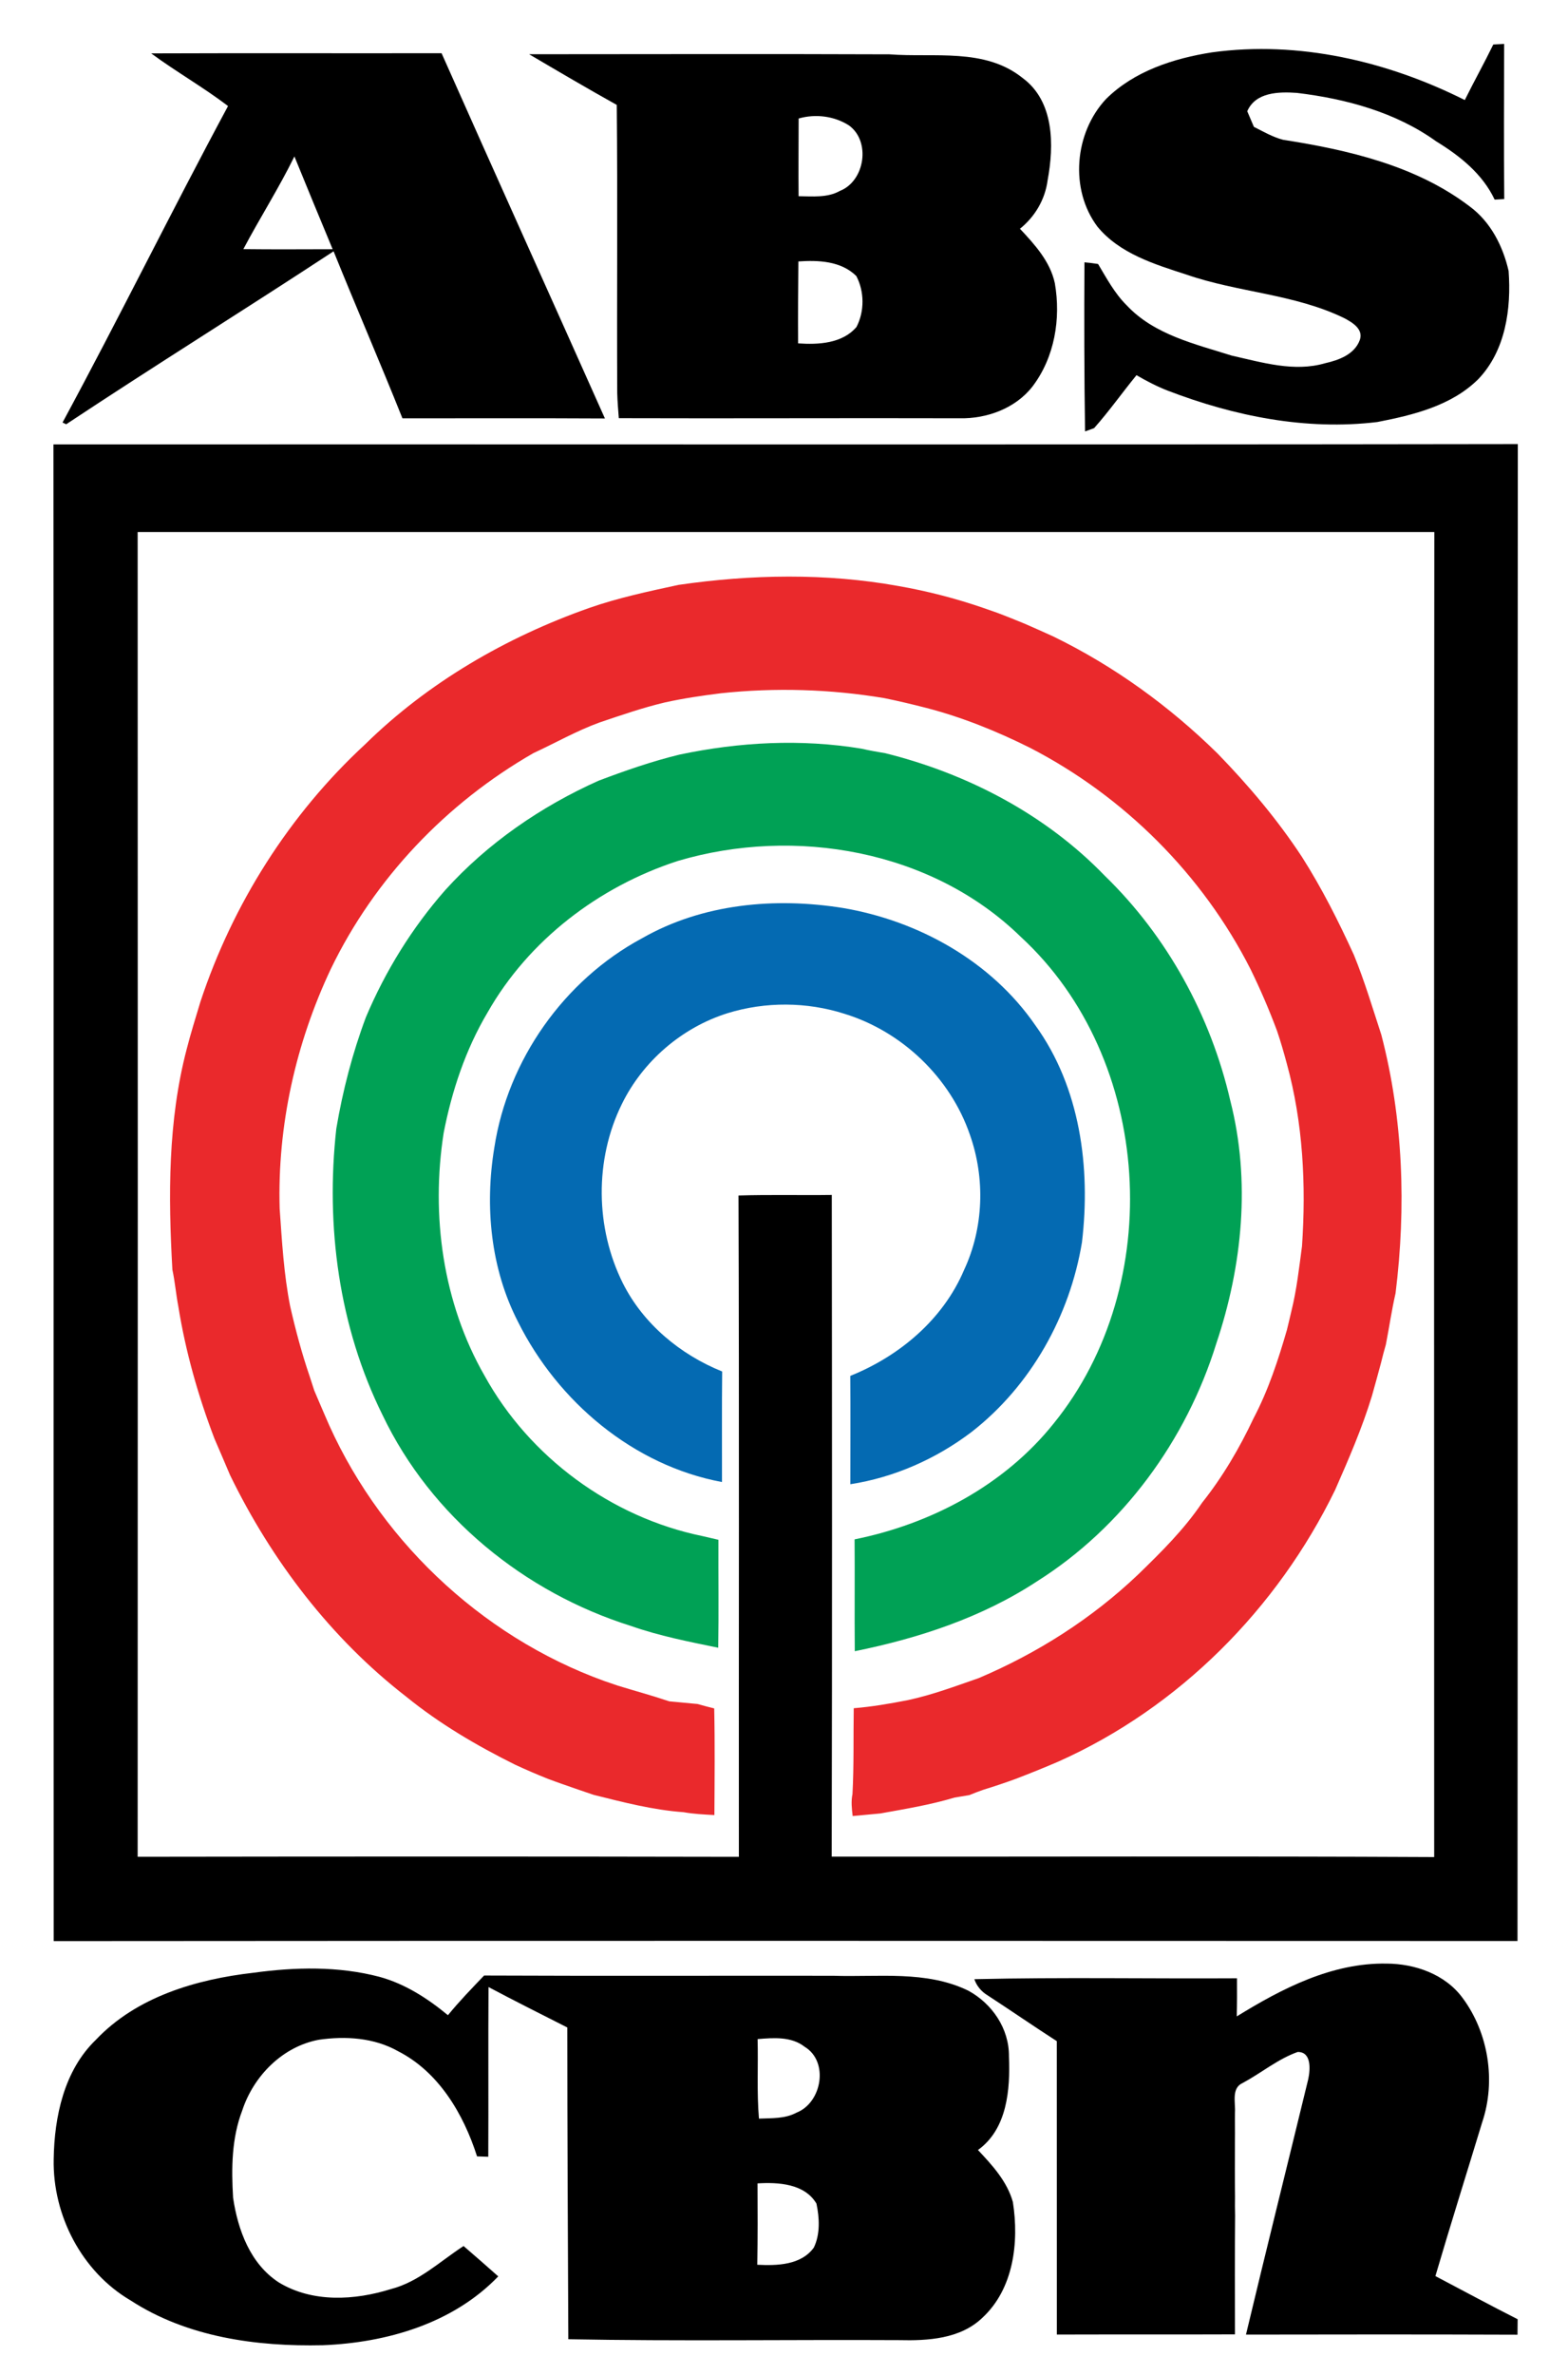
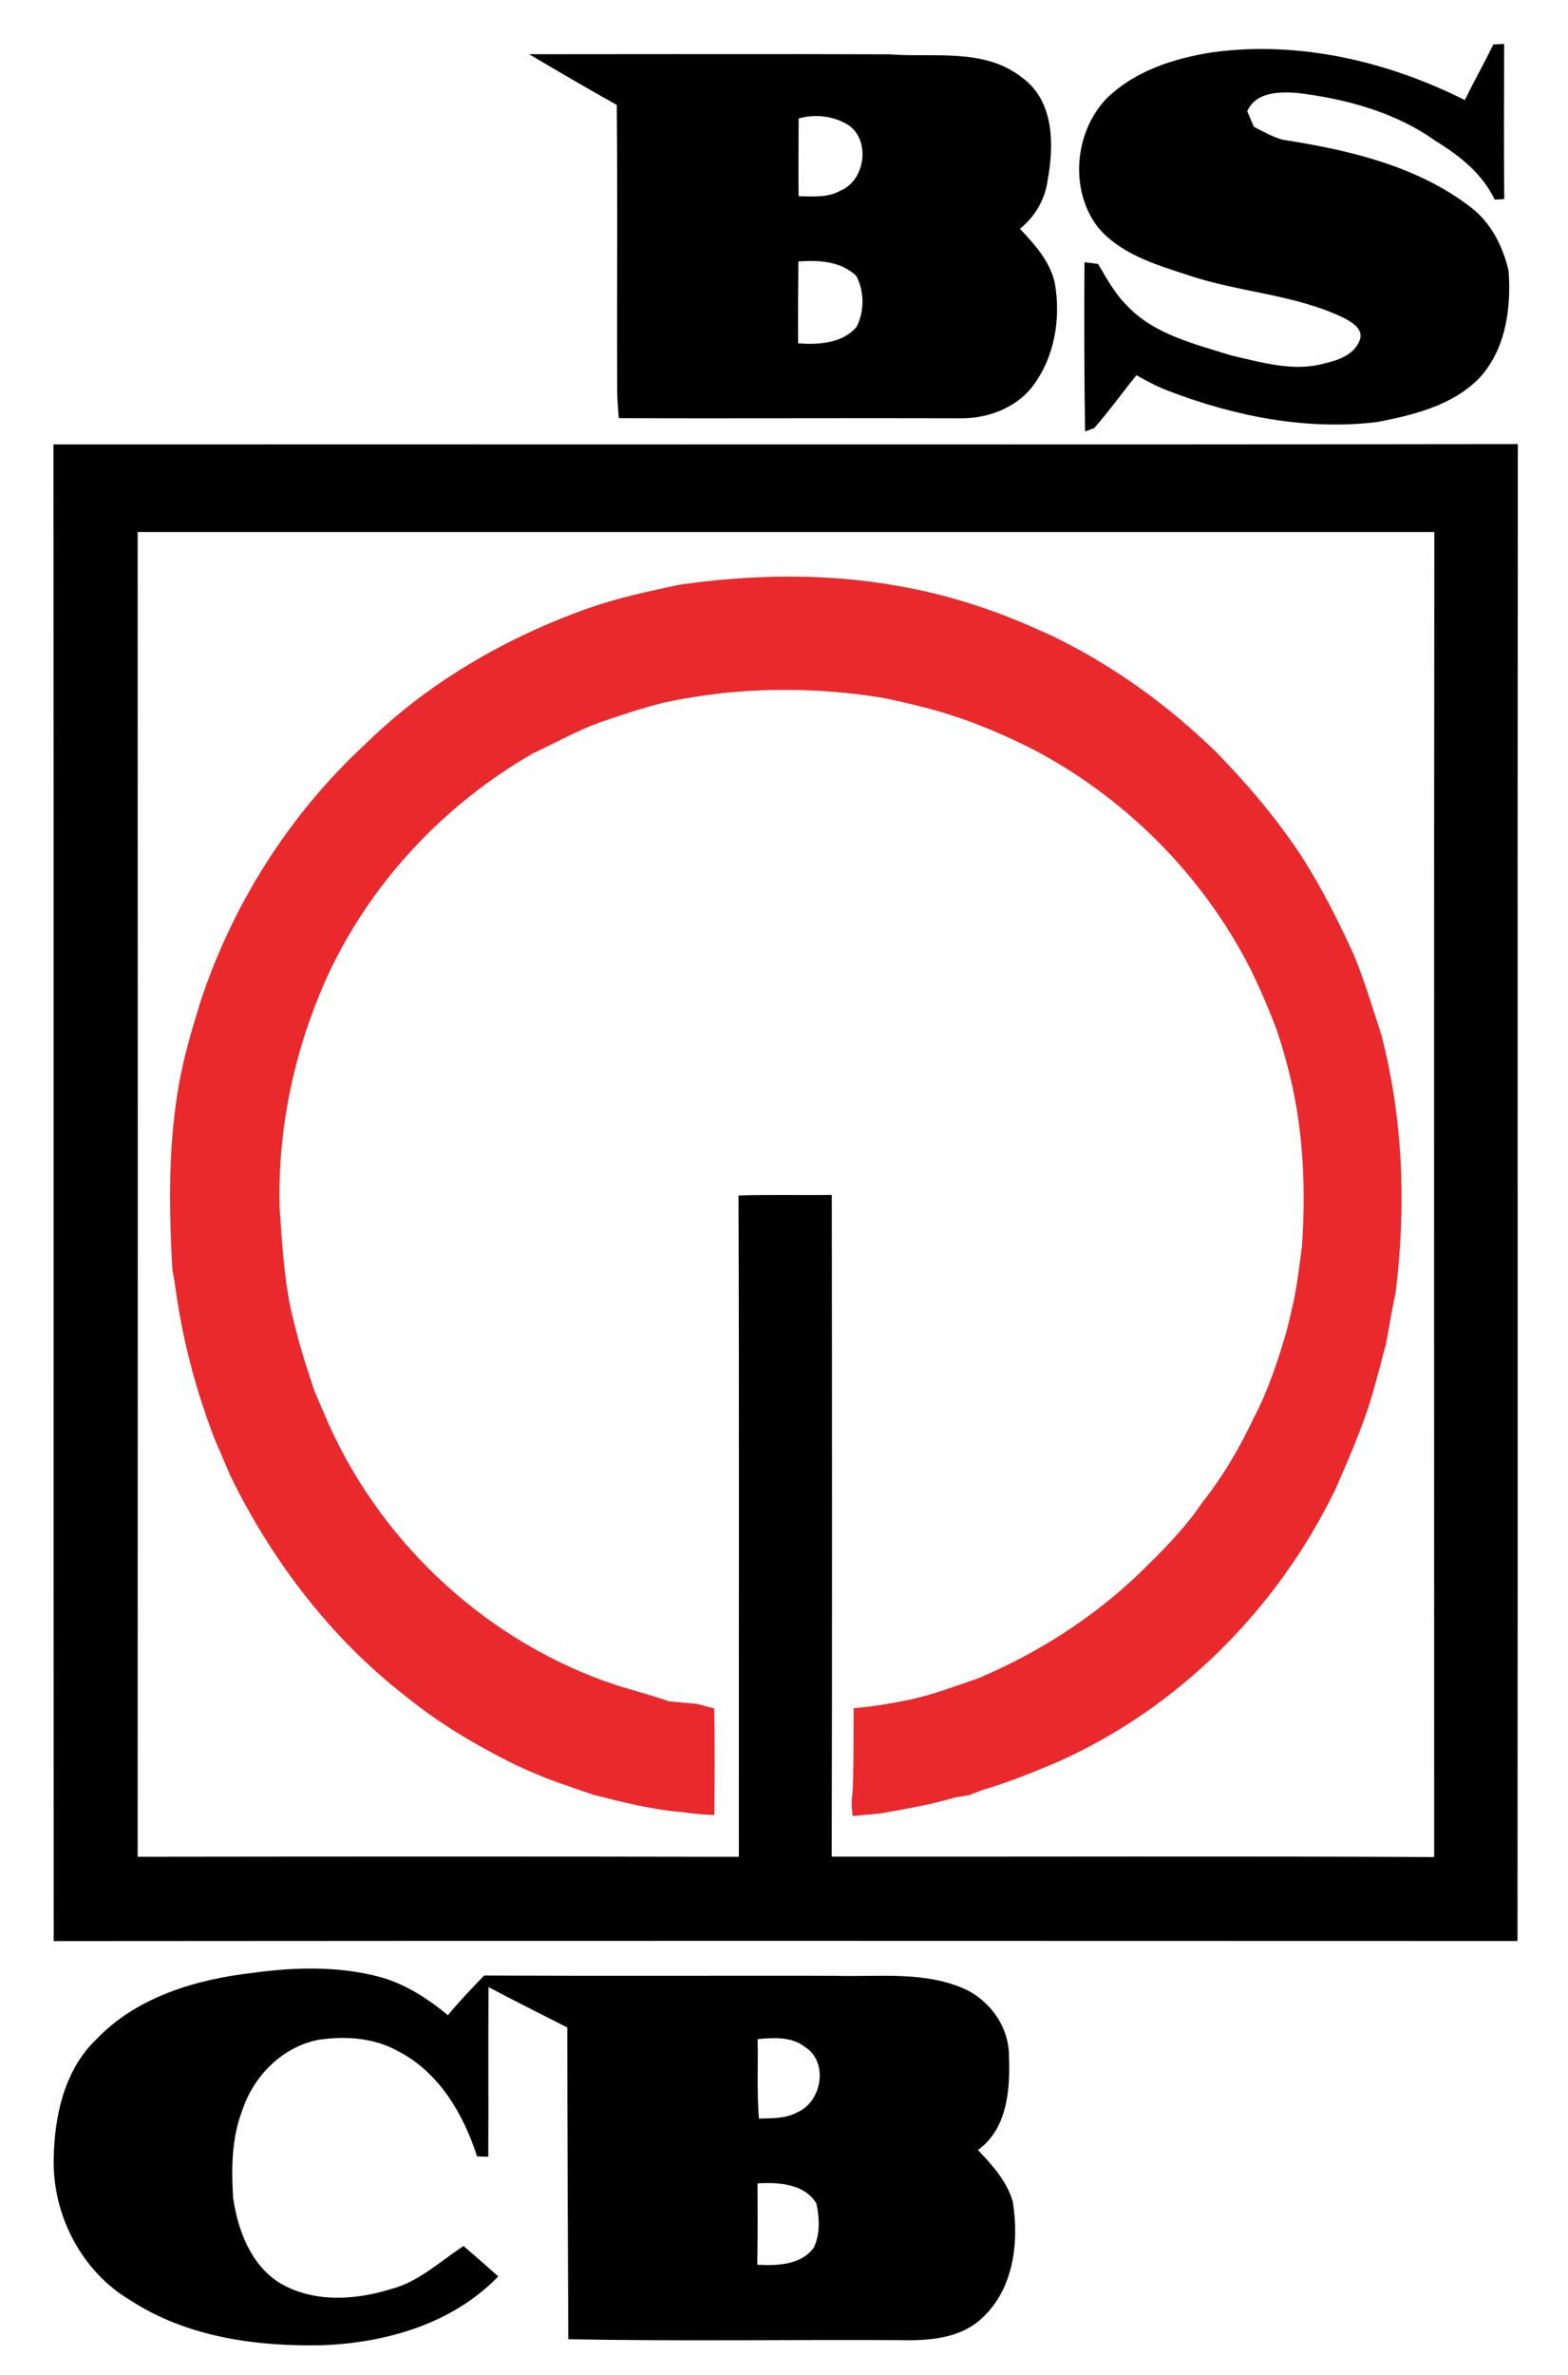
<svg xmlns="http://www.w3.org/2000/svg" xmlns:ns1="http://www.inkscape.org/namespaces/inkscape" xmlns:ns2="http://sodipodi.sourceforge.net/DTD/sodipodi-0.dtd" width="335pt" height="507pt" viewBox="0 0 335 507" version="1.1" id="svg2" ns1:version="0.48.4 r9939" ns2:docname="Abscbn80st.svg">
  <defs id="defs29" />
  <ns2:namedview pagecolor="#ffffff" bordercolor="#666666" borderopacity="1" objecttolerance="10" gridtolerance="10" guidetolerance="10" ns1:pageopacity="0" ns1:pageshadow="2" ns1:window-width="1366" ns1:window-height="705" id="namedview27" showgrid="false" ns1:zoom="0.59870804" ns1:cx="-76.039053" ns1:cy="316.875" ns1:window-x="-8" ns1:window-y="-8" ns1:window-maximized="1" ns1:current-layer="svg2" />
  <g id="#fefefeff" />
  <g id="#000000ff">
    <path fill="#000000" opacity="1.00" d=" M 319.04 9.50 C 319.81 9.46 320.58 9.42 321.36 9.38 C 321.34 20.42 321.27 31.46 321.38 42.50 C 320.87 42.53 319.84 42.59 319.33 42.62 C 316.74 37.13 311.93 33.30 306.87 30.20 C 298.17 23.95 287.56 21.09 277.06 19.83 C 273.22 19.57 268.27 19.64 266.47 23.75 C 266.94 24.85 267.42 25.97 267.89 27.08 C 269.91 28.10 271.90 29.26 274.11 29.84 C 288.06 32.02 302.53 35.35 313.98 44.06 C 318.47 47.37 321.08 52.50 322.31 57.84 C 322.90 65.92 321.67 74.83 315.85 80.93 C 310.13 86.62 301.94 88.61 294.27 90.10 C 279.07 91.95 263.67 88.85 249.48 83.40 C 247.16 82.50 244.95 81.35 242.81 80.10 C 239.75 83.84 236.96 87.80 233.75 91.41 C 233.27 91.59 232.30 91.93 231.82 92.11 C 231.64 80.08 231.62 68.04 231.69 56.01 C 232.66 56.09 233.63 56.21 234.60 56.36 C 236.44 59.43 238.14 62.64 240.72 65.19 C 246.58 71.46 255.28 73.43 263.15 75.92 C 269.65 77.37 276.48 79.48 283.10 77.55 C 286.04 76.89 289.39 75.67 290.52 72.59 C 291.36 70.23 288.82 68.77 287.09 67.87 C 276.52 62.76 264.51 62.44 253.53 58.64 C 246.68 56.42 239.24 54.17 234.48 48.41 C 228.47 40.42 229.56 28.33 236.31 21.13 C 242.31 15.18 250.75 12.46 258.93 11.18 C 277.45 8.64 296.37 13.05 312.95 21.36 C 314.92 17.38 317.09 13.50 319.04 9.50 Z" id="path6" />
-     <path fill="#000000" opacity="1.00" d=" M 32.30 11.40 C 52.98 11.32 73.66 11.40 94.34 11.36 C 105.90 37.39 117.64 63.33 129.24 89.34 C 114.82 89.26 100.40 89.31 85.98 89.31 C 81.20 77.37 76.09 65.57 71.27 53.65 C 52.32 66.09 33.04 78.06 14.14 90.58 C 13.88 90.46 13.62 90.33 13.36 90.21 C 25.45 67.85 36.67 45.03 48.72 22.64 C 43.43 18.62 37.64 15.33 32.30 11.40 M 51.99 53.19 C 58.35 53.27 64.71 53.22 71.07 53.21 C 68.31 46.62 65.61 40.01 62.90 33.40 C 59.58 40.17 55.52 46.53 51.99 53.19 Z" id="path8" />
    <path fill="#000000" opacity="1.00" d=" M 113.05 11.58 C 138.71 11.57 164.37 11.50 190.03 11.60 C 199.56 12.34 210.39 10.16 218.46 16.64 C 225.26 21.63 225.21 31.02 223.82 38.50 C 223.28 42.60 221.11 46.27 217.91 48.84 C 221.06 52.20 224.36 55.81 225.36 60.45 C 226.69 68.02 225.32 76.29 220.60 82.50 C 216.96 87.20 210.82 89.43 205.00 89.30 C 180.74 89.23 156.47 89.36 132.21 89.28 C 132.07 87.49 131.92 85.71 131.87 83.92 C 131.77 63.42 131.97 42.91 131.77 22.40 C 125.48 18.89 119.26 15.24 113.05 11.58 M 170.63 25.30 C 170.63 30.83 170.56 36.36 170.62 41.89 C 173.58 41.91 176.77 42.27 179.46 40.75 C 184.79 38.64 186.08 30.16 181.37 26.77 C 178.22 24.76 174.21 24.27 170.63 25.30 M 170.57 55.82 C 170.51 61.65 170.48 67.48 170.51 73.31 C 174.83 73.61 179.94 73.36 182.98 69.82 C 184.72 66.49 184.69 62.24 182.95 58.93 C 179.69 55.72 174.86 55.52 170.57 55.82 Z" id="path10" />
    <path fill="#000000" opacity="1.00" d=" M 11.42 94.88 C 115.71 94.84 220.00 94.97 324.28 94.81 C 324.17 201.34 324.31 307.87 324.21 414.40 C 219.97 414.37 115.71 414.33 11.47 414.42 C 11.41 307.91 11.50 201.40 11.42 94.88 M 29.41 396.42 C 72.22 396.36 115.04 396.34 157.86 396.43 C 157.82 349.37 157.95 302.30 157.78 255.24 C 164.43 255.03 171.07 255.21 177.71 255.12 C 177.76 302.21 177.80 349.30 177.69 396.39 C 220.59 396.43 263.50 396.26 306.41 396.48 C 306.40 302.19 306.35 207.89 306.44 113.59 C 214.10 113.58 121.75 113.58 29.41 113.59 C 29.44 207.87 29.45 302.15 29.41 396.42 Z" id="path12" />
-     <path fill="#000000" opacity="1.00" d=" M 264.23 430.50 C 273.89 424.54 284.55 419.03 296.20 419.22 C 302.30 419.24 308.73 421.48 312.46 426.53 C 318.01 433.97 319.64 444.30 316.67 453.09 C 313.34 464.04 309.90 474.95 306.67 485.94 C 312.52 489.01 318.34 492.17 324.24 495.15 C 324.23 495.97 324.22 497.62 324.21 498.45 C 304.87 498.38 285.54 498.39 266.20 498.43 C 270.55 480.22 275.09 462.06 279.51 443.87 C 279.95 441.79 280.21 438.05 277.25 438.09 C 273.03 439.58 269.48 442.57 265.54 444.69 C 263.03 445.76 263.98 448.87 263.85 451.00 C 263.81 453.00 263.88 455.00 263.84 457.00 C 263.83 461.00 263.81 465.00 263.86 469.00 C 263.84 470.32 263.84 471.66 263.88 473.00 C 263.80 481.46 263.83 489.92 263.85 498.38 C 251.16 498.43 238.47 498.38 225.79 498.42 C 225.78 477.54 225.79 456.66 225.78 435.78 C 220.83 432.59 215.98 429.25 211.04 426.03 C 209.71 425.23 208.67 424.04 208.17 422.55 C 226.87 422.11 245.58 422.47 264.28 422.36 C 264.30 425.07 264.30 427.78 264.23 430.50 Z" id="path14" />
    <path fill="#000000" opacity="1.00" d=" M 54.14 421.18 C 63.08 419.96 72.32 419.74 81.11 422.06 C 86.55 423.55 91.38 426.67 95.70 430.24 C 98.12 427.28 100.78 424.53 103.43 421.77 C 128.28 421.88 153.12 421.79 177.97 421.82 C 187.61 422.15 197.92 420.63 206.89 425.01 C 211.98 427.79 215.61 433.10 215.56 439.01 C 215.85 446.08 215.21 454.52 208.94 459.02 C 212.00 462.27 215.17 465.72 216.40 470.13 C 217.74 478.71 216.58 488.66 209.86 494.86 C 205.14 499.37 198.23 499.76 192.06 499.61 C 168.51 499.49 144.96 499.86 121.42 499.42 C 121.32 477.24 121.21 455.05 121.20 432.86 C 115.58 430.01 109.94 427.19 104.37 424.23 C 104.29 436.31 104.38 448.38 104.32 460.46 C 103.52 460.43 102.72 460.40 101.92 460.38 C 99.04 451.36 93.75 442.36 85.05 437.93 C 79.94 435.04 73.83 434.66 68.13 435.48 C 60.36 436.93 54.19 443.20 51.76 450.56 C 49.48 456.50 49.42 462.93 49.80 469.20 C 50.81 476.10 53.50 483.40 59.63 487.33 C 66.81 491.65 75.78 491.13 83.52 488.71 C 89.48 487.17 94.01 482.79 99.04 479.52 C 101.53 481.66 103.99 483.82 106.45 486.00 C 96.77 496.07 82.59 500.16 68.97 500.70 C 54.84 501.02 39.98 498.99 27.91 491.14 C 17.48 485.03 11.23 472.97 11.47 460.97 C 11.61 451.90 13.69 442.04 20.47 435.51 C 29.16 426.31 41.91 422.58 54.14 421.18 M 161.86 435.34 C 162.01 440.99 161.67 446.67 162.15 452.32 C 164.86 452.20 167.71 452.38 170.18 451.04 C 175.57 448.94 177.15 440.18 171.94 437.00 C 169.08 434.75 165.27 435.06 161.86 435.34 M 161.84 466.15 C 161.87 471.94 161.89 477.73 161.79 483.52 C 166.01 483.73 171.13 483.62 173.87 479.86 C 175.26 477.00 175.08 473.49 174.43 470.46 C 171.90 466.19 166.27 465.88 161.84 466.15 Z" id="path16" />
  </g>
  <g id="#f90303ff">
    <path fill="#f90303" opacity="1.00" d=" M 144.97 124.87 C 160.48 122.62 176.46 122.32 191.92 125.11 C 198.10 126.19 204.21 127.76 210.14 129.81 C 211.13 130.16 212.12 130.51 213.11 130.85 C 215.06 131.58 216.98 132.37 218.90 133.15 C 220.96 134.06 223.02 134.95 225.07 135.90 C 238.03 142.21 249.85 150.77 260.12 160.86 C 266.77 167.70 272.94 175.00 278.18 182.98 C 282.42 189.64 285.97 196.69 289.25 203.86 C 291.53 209.43 293.25 215.21 295.12 220.93 C 299.81 238.91 300.44 257.71 298.16 276.09 C 297.33 279.72 296.80 283.40 296.09 287.05 C 295.70 288.36 295.37 289.68 295.04 291.01 C 294.41 293.35 293.77 295.70 293.11 298.03 C 291.01 304.91 288.14 311.51 285.25 318.09 C 272.91 343.44 251.92 364.59 226.08 376.11 C 223.06 377.41 220.01 378.64 216.94 379.81 C 214.68 380.64 212.39 381.40 210.09 382.11 C 209.08 382.46 208.09 382.84 207.10 383.25 C 206.04 383.42 204.98 383.60 203.92 383.78 C 198.73 385.34 193.39 386.21 188.07 387.17 C 186.10 387.36 184.14 387.53 182.17 387.72 C 181.98 386.15 181.81 384.58 182.13 383.02 C 182.46 376.92 182.30 370.81 182.40 364.70 C 186.29 364.39 190.15 363.72 193.98 362.97 C 199.16 361.86 204.13 360.00 209.13 358.26 C 221.64 352.95 233.29 345.55 243.15 336.16 C 248.07 331.39 252.99 326.53 256.83 320.82 C 261.22 315.31 264.81 309.18 267.81 302.82 C 270.96 296.84 273.08 290.39 274.95 283.92 C 275.29 282.58 275.59 281.23 275.91 279.89 C 277.04 275.34 277.55 270.69 278.17 266.06 C 279.06 253.00 278.40 239.73 274.92 227.07 C 274.29 224.72 273.62 222.39 272.84 220.10 C 271.17 215.61 269.27 211.21 267.17 206.91 C 256.92 186.74 240.20 170.05 220.11 159.68 C 212.98 156.12 205.60 153.13 197.87 151.13 C 194.91 150.37 191.94 149.66 188.94 149.05 C 177.43 147.12 165.62 146.77 154.02 148.01 C 149.99 148.51 145.97 149.10 142.01 149.98 C 137.28 151.10 132.68 152.70 128.08 154.25 C 123.19 156.03 118.67 158.61 113.96 160.79 C 95.38 171.44 80.01 187.55 70.68 206.87 C 63.16 222.79 59.24 240.42 59.75 258.04 C 60.24 265.01 60.63 272.00 61.99 278.87 C 63.14 283.93 64.48 288.94 66.16 293.85 C 66.48 294.86 66.81 295.86 67.14 296.87 C 67.86 298.54 68.56 300.22 69.29 301.89 C 80.26 328.03 102.44 349.26 129.13 358.90 C 130.10 359.23 131.08 359.57 132.06 359.90 C 135.70 361.02 139.38 362.01 142.99 363.23 C 145.01 363.41 147.02 363.60 149.04 363.80 C 150.21 364.14 151.40 364.45 152.59 364.74 C 152.75 372.33 152.67 379.92 152.63 387.51 C 150.42 387.39 148.21 387.29 146.04 386.90 C 139.51 386.43 133.17 384.78 126.84 383.20 C 124.57 382.42 122.30 381.67 120.05 380.86 C 119.06 380.51 118.08 380.16 117.10 379.79 C 114.72 378.85 112.38 377.83 110.06 376.76 C 101.87 372.69 93.93 368.04 86.82 362.26 C 70.71 349.80 58.04 333.19 49.15 314.93 C 48.04 312.34 46.95 309.73 45.82 307.15 C 42.33 298.02 39.65 288.58 38.10 278.93 C 37.60 276.32 37.39 273.67 36.83 271.08 C 35.94 255.33 35.86 239.34 39.89 223.97 C 40.75 220.58 41.81 217.25 42.81 213.90 C 49.71 193.02 61.82 173.87 77.98 158.94 C 91.45 145.71 108.15 136.04 125.90 129.79 C 132.11 127.62 138.55 126.26 144.97 124.87 Z" id="path19" style="fill:#ea292c;fill-opacity:1" />
  </g>
  <g id="#028003ff">
-     <path fill="#028003" opacity="1.00" d=" M 145.16 161.11 C 157.93 158.41 171.15 157.71 184.06 159.84 C 185.74 160.23 187.44 160.52 189.15 160.81 C 206.71 165.18 223.39 173.88 236.03 186.97 C 249.38 199.91 258.68 216.90 262.85 234.99 C 267.23 252.08 265.45 270.21 259.87 286.81 C 253.46 307.49 239.90 326.07 221.50 337.65 C 209.79 345.33 196.27 349.77 182.62 352.53 C 182.55 344.57 182.64 336.61 182.58 328.65 C 198.93 325.36 214.57 317.08 225.09 303.94 C 249.23 274.24 246.40 226.07 218.10 200.03 C 199.12 181.49 169.82 176.41 144.82 183.81 C 127.97 189.28 112.95 200.70 104.15 216.19 C 99.47 224.08 96.54 232.88 94.79 241.86 C 92.04 259.46 94.59 278.14 103.52 293.70 C 113.11 311.11 130.58 323.94 150.03 327.94 C 151.18 328.20 152.33 328.47 153.49 328.74 C 153.46 336.42 153.57 344.11 153.45 351.79 C 147.18 350.50 140.87 349.27 134.81 347.14 C 112.04 340.00 92.09 323.79 81.74 302.13 C 72.39 283.28 69.54 261.77 71.85 240.97 C 73.22 232.86 75.29 224.87 78.18 217.16 C 82.35 207.29 88.05 198.08 95.13 190.03 C 104.20 180.00 115.57 172.19 127.88 166.68 C 133.54 164.54 139.27 162.54 145.16 161.11 Z" id="path22" style="fill:#00a155;fill-opacity:1" />
-   </g>
+     </g>
  <g id="#0102f8ff" style="fill:#046ab2;fill-opacity:1">
-     <path fill="#0102f8" opacity="1.00" d=" M 137.20 200.30 C 150.11 192.93 165.58 191.53 180.07 193.85 C 196.27 196.59 211.78 205.23 221.20 218.90 C 230.79 232.16 233.05 249.31 231.16 265.22 C 228.57 280.95 220.25 295.84 207.63 305.68 C 200.06 311.44 191.08 315.43 181.67 316.88 C 181.67 309.17 181.72 301.46 181.66 293.75 C 192.16 289.53 201.47 281.72 205.96 271.16 C 210.16 262.18 210.52 251.57 207.21 242.24 C 203.02 230.06 192.73 220.23 180.44 216.45 C 172.38 213.87 163.53 213.82 155.45 216.31 C 145.69 219.37 137.33 226.56 132.84 235.75 C 127.00 247.62 127.18 262.19 133.09 274.00 C 137.46 282.67 145.35 289.21 154.29 292.81 C 154.20 300.68 154.27 308.55 154.25 316.41 C 135.31 312.88 119.18 299.25 110.68 282.22 C 104.81 270.85 103.54 257.54 105.61 245.03 C 108.47 226.31 120.51 209.25 137.20 200.30 Z" id="path25" style="fill:#046ab2;fill-opacity:1" />
-   </g>
+     </g>
</svg>